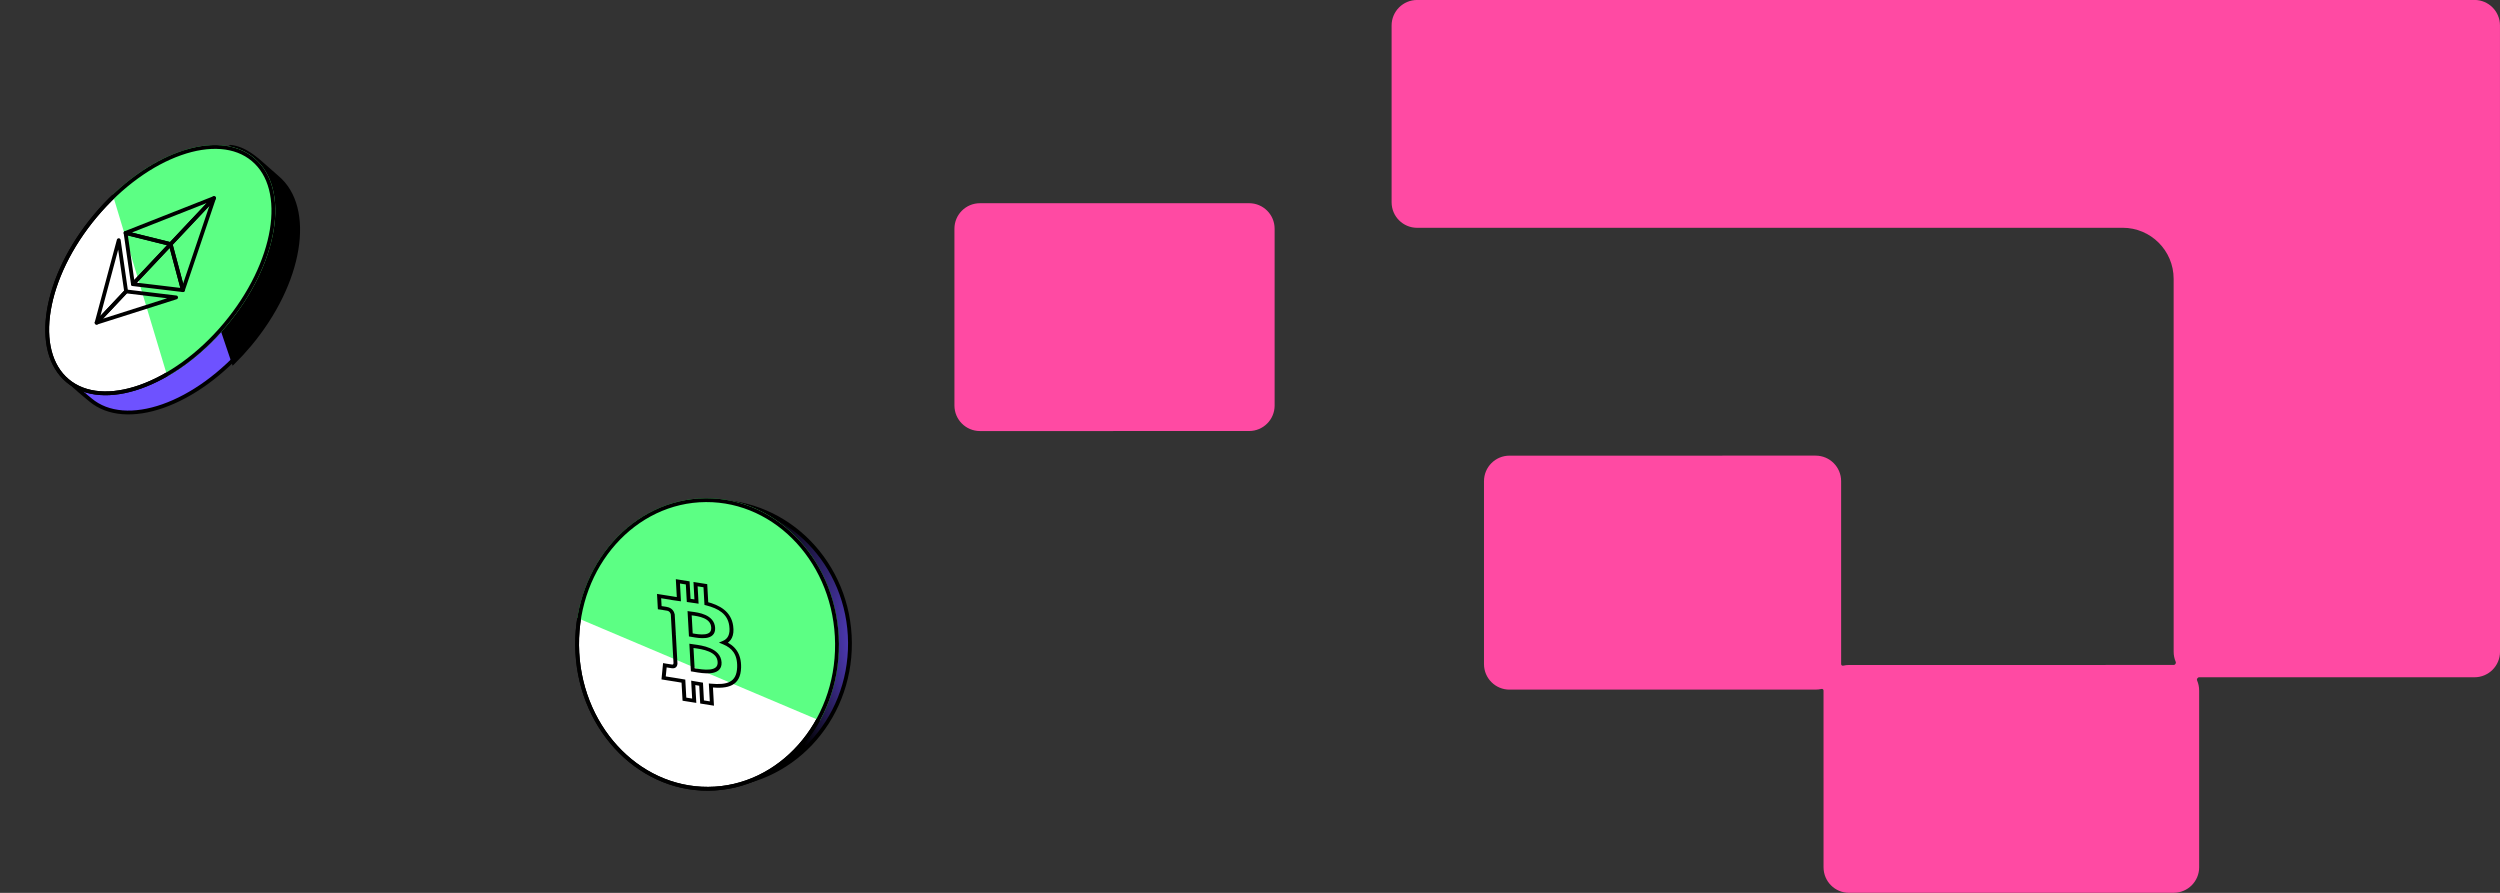
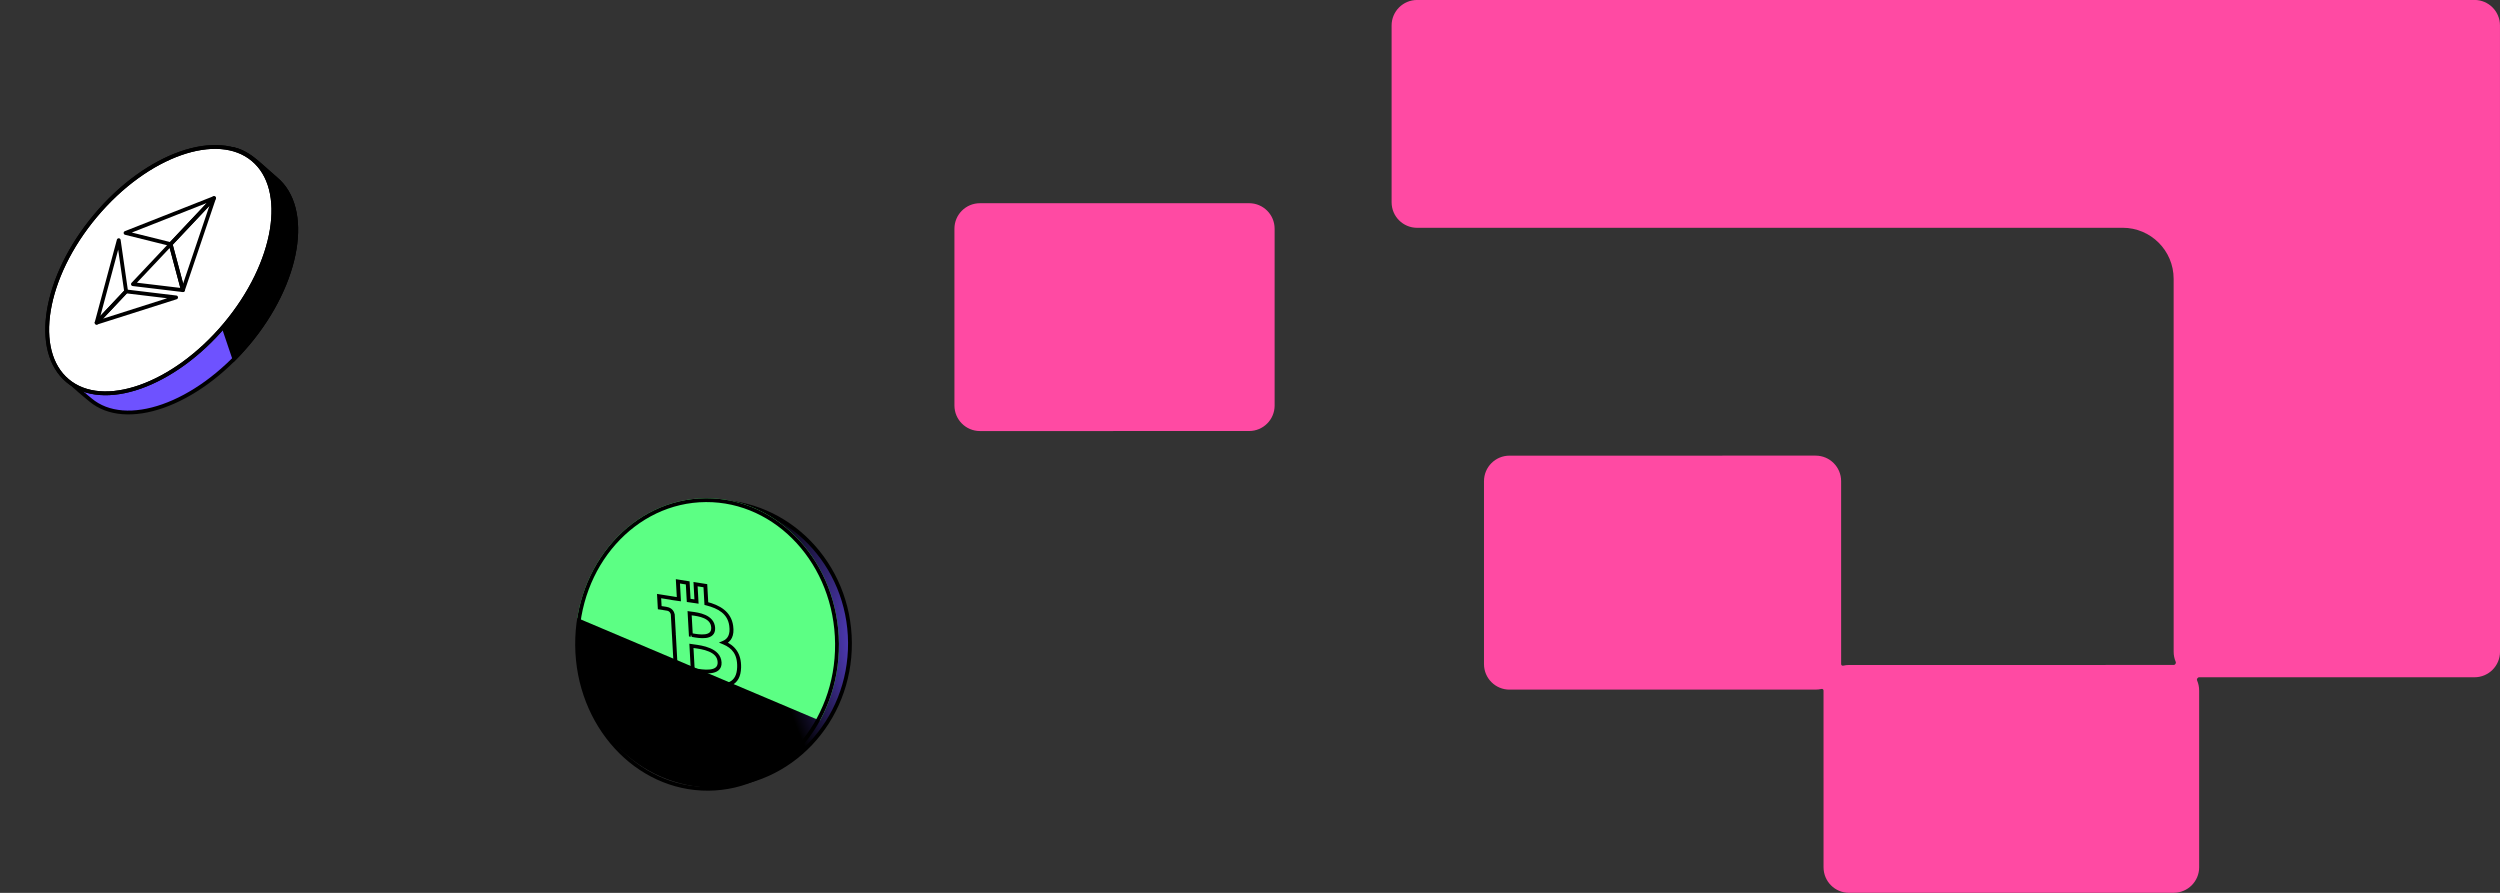
<svg xmlns="http://www.w3.org/2000/svg" width="196" height="70" viewBox="0 0 196 70" fill="none">
  <rect x="0" y="0" width="196" height="70" fill="#333333" stroke="none" />
  <path fill-rule="evenodd" clip-rule="evenodd" d="M74.827 17.932C74.827 16.827 75.722 15.932 76.827 15.932L97.93 15.931C99.035 15.931 99.93 16.826 99.93 17.93L99.931 31.792C99.931 32.897 99.036 33.792 97.931 33.792L76.828 33.794C75.723 33.794 74.828 32.898 74.828 31.794L74.827 17.932ZM142.809 54.012C142.887 53.993 142.965 54.055 142.965 54.135L142.966 67.997C142.966 69.101 143.861 69.997 144.966 69.997L170.414 69.995C171.518 69.995 172.414 69.1 172.414 67.995L172.413 54.133C172.413 53.854 172.356 53.588 172.252 53.346C172.205 53.236 172.295 53.099 172.415 53.099L194.001 53.098C195.105 53.098 196.001 52.203 196.001 51.098L195.998 1.995C195.998 0.89 195.103 -0.005 193.998 -0.005L179.104 -0.004C179.08 -0.005 179.056 -0.005 179.032 -0.005L111.101 -0.002C109.997 -0.002 109.101 0.894 109.102 1.998L109.102 15.86C109.102 16.965 109.998 17.86 111.102 17.86L166.413 17.857C168.622 17.857 170.413 19.648 170.413 21.857L170.415 51.099C170.415 51.379 170.472 51.645 170.576 51.886C170.623 51.996 170.533 52.133 170.413 52.133L144.965 52.135C144.805 52.135 144.65 52.154 144.501 52.189C144.423 52.207 144.345 52.146 144.345 52.066L144.344 37.721C144.344 36.617 143.449 35.721 142.344 35.721L118.345 35.723C117.24 35.723 116.345 36.618 116.345 37.723L116.345 52.068C116.346 53.172 117.241 54.068 118.346 54.067L142.345 54.066C142.505 54.066 142.66 54.047 142.809 54.012Z" fill="#FF4AA3" />
  <path d="M45.306 50.537C45.262 44.376 50.008 39.359 55.892 39.317C61.777 39.276 66.594 44.225 66.637 50.386C66.681 56.547 61.935 61.565 56.05 61.606C50.166 61.648 45.349 56.698 45.306 50.537Z" fill="url(#paint0_angular_353_10602)" stroke="black" stroke-width="0.3" />
-   <path d="M45.246 50.588C45.194 44.324 49.727 39.246 55.34 39.213C60.952 39.179 65.57 44.202 65.622 50.465C65.674 56.728 61.141 61.806 55.528 61.84C49.916 61.874 45.298 56.851 45.246 50.588Z" fill="white" stroke="black" stroke-width="0.3" />
  <path fill-rule="evenodd" clip-rule="evenodd" d="M45.258 48.448C46.118 43.134 50.289 39.093 55.339 39.063C61.048 39.028 65.719 44.133 65.772 50.464C65.79 52.674 65.243 54.742 64.281 56.498L45.258 48.448Z" fill="#5CFF84" />
  <path d="M45.245 50.588C45.193 44.324 49.726 39.246 55.339 39.213C60.951 39.179 65.569 44.202 65.621 50.465C65.673 56.728 61.139 61.806 55.527 61.84C49.915 61.874 45.297 56.851 45.245 50.588Z" stroke="black" stroke-width="0.3" />
-   <path d="M55.378 47.318L55.224 47.306L55.231 47.427L55.357 47.459L55.378 47.318ZM57.326 49.058L57.174 49.058L57.174 49.058L57.326 49.058ZM55.3 45.919L55.454 45.931L55.447 45.797L55.305 45.775L55.3 45.919ZM54.531 45.797L54.536 45.653L54.368 45.627L54.377 45.785L54.531 45.797ZM54.606 47.16L54.601 47.304L54.769 47.331L54.76 47.172L54.606 47.16ZM54.005 47.073L53.999 47.217L54.003 47.217L54.005 47.073ZM54.005 47.073L54.01 46.929L54.006 46.929L54.005 47.073ZM53.992 47.071L53.838 47.059L53.846 47.196L53.99 47.216L53.992 47.071ZM53.916 45.7L54.07 45.712L54.063 45.578L53.921 45.556L53.916 45.7ZM53.147 45.578L53.152 45.434L52.984 45.407L52.993 45.565L53.147 45.578ZM53.224 46.977L53.223 47.121L53.386 47.144L53.378 46.989L53.224 46.977ZM53.191 46.972L53.188 47.116L53.189 47.116L53.191 46.972ZM53.191 46.972L53.193 46.828L53.192 46.828L53.191 46.972ZM52.734 46.906L52.581 46.897L52.591 47.028L52.729 47.05L52.734 46.906ZM52.734 46.902L52.888 46.911L52.877 46.78L52.739 46.758L52.734 46.902ZM51.672 46.733L51.677 46.589L51.51 46.562L51.518 46.721L51.672 46.733ZM51.723 47.643L51.569 47.63L51.577 47.767L51.721 47.787L51.723 47.643ZM52.282 47.731L52.158 47.629L51.983 47.828L52.277 47.875L52.282 47.731ZM52.745 48.175L52.899 48.187L52.899 48.175L52.896 48.164L52.745 48.175ZM52.834 49.769L52.68 49.757L52.688 49.89L52.829 49.913L52.834 49.769ZM52.916 49.788L52.911 49.931L52.943 49.649L52.916 49.788ZM52.834 49.775L52.839 49.631L52.672 49.605L52.681 49.763L52.834 49.775ZM52.958 52.008L53.112 52.038L53.112 52.029L53.112 52.02L52.958 52.008ZM52.684 52.244L52.689 52.1L52.293 52.039L52.577 52.334L52.684 52.244ZM52.125 52.156L52.133 52.012L51.985 51.986L51.971 52.123L52.125 52.156ZM52.028 53.148L51.875 53.116L51.86 53.266L52.023 53.292L52.028 53.148ZM53.03 53.307L53.036 53.164L53.035 53.164L53.03 53.307ZM53.35 53.361L53.358 53.218L53.357 53.217L53.35 53.361ZM53.351 53.361L53.344 53.504L53.344 53.504L53.351 53.361ZM53.58 53.4L53.734 53.412L53.726 53.279L53.586 53.256L53.58 53.4ZM53.659 54.815L53.505 54.803L53.513 54.936L53.654 54.959L53.659 54.815ZM54.428 54.937L54.423 55.081L54.59 55.107L54.582 54.949L54.428 54.937ZM54.35 53.537L54.359 53.394L54.188 53.363L54.196 53.525L54.35 53.537ZM54.966 53.641L55.12 53.653L55.112 53.52L54.971 53.497L54.966 53.641ZM55.043 55.035L54.889 55.023L54.896 55.156L55.038 55.178L55.043 55.035ZM55.812 55.156L55.807 55.3L55.975 55.327L55.966 55.169L55.812 55.156ZM55.734 53.744L55.729 53.599L55.572 53.584L55.58 53.732L55.734 53.744ZM57.947 52.323L57.793 52.299L57.793 52.299L57.947 52.323ZM56.746 50.386L56.668 50.252L56.364 50.378L56.7 50.519L56.746 50.386ZM54.462 52.538L54.469 52.394L54.462 52.538ZM56.417 51.916L56.263 51.904L56.263 51.904L56.417 51.916ZM54.311 52.512L54.157 52.5L54.165 52.634L54.306 52.656L54.311 52.512ZM54.208 50.637L54.213 50.493L54.045 50.466L54.054 50.625L54.208 50.637ZM54.397 50.663L54.396 50.808L54.397 50.663ZM55.913 49.213L55.759 49.2L55.759 49.201L55.913 49.213ZM54.287 49.799L54.295 49.656L54.295 49.656L54.287 49.799ZM54.224 48.099L54.224 48.243L54.224 48.243L54.224 48.099ZM54.066 48.077L54.071 47.933L53.903 47.907L53.912 48.065L54.066 48.077ZM54.16 49.777L54.007 49.765L54.014 49.898L54.155 49.921L54.16 49.777ZM55.357 47.459C55.846 47.583 56.269 47.754 56.583 48.006C56.892 48.253 57.107 48.585 57.174 49.058L57.479 49.059C57.402 48.509 57.143 48.098 56.763 47.794C56.389 47.495 55.908 47.308 55.398 47.178L55.357 47.459ZM55.146 45.907L55.224 47.306L55.532 47.331L55.454 45.931L55.146 45.907ZM54.526 45.941L55.295 46.063L55.305 45.775L54.536 45.653L54.526 45.941ZM54.76 47.172L54.685 45.809L54.377 45.785L54.452 47.148L54.76 47.172ZM54.003 47.217C54.205 47.245 54.405 47.272 54.601 47.304L54.611 47.016C54.411 46.984 54.207 46.956 54.006 46.929L54.003 47.217ZM53.999 47.217L53.999 47.217L54.01 46.929L54.01 46.929L53.999 47.217ZM53.99 47.216L54.003 47.217L54.006 46.929L53.993 46.927L53.99 47.216ZM53.762 45.688L53.838 47.059L54.146 47.084L54.07 45.712L53.762 45.688ZM53.142 45.721L53.911 45.843L53.921 45.556L53.152 45.434L53.142 45.721ZM53.378 46.989L53.3 45.59L52.993 45.565L53.07 46.965L53.378 46.989ZM53.189 47.116L53.223 47.121L53.226 46.832L53.192 46.828L53.189 47.116ZM53.188 47.116L53.188 47.116L53.193 46.828L53.193 46.828L53.188 47.116ZM52.729 47.05C52.88 47.074 53.035 47.095 53.189 47.116L53.192 46.828C53.037 46.806 52.886 46.786 52.74 46.762L52.729 47.05ZM52.581 46.893L52.581 46.897L52.888 46.915L52.888 46.911L52.581 46.893ZM51.667 46.877L52.729 47.045L52.739 46.758L51.677 46.589L51.667 46.877ZM51.877 47.655L51.826 46.745L51.518 46.721L51.569 47.63L51.877 47.655ZM52.406 47.833C52.421 47.816 52.437 47.788 52.436 47.749C52.436 47.71 52.419 47.678 52.404 47.658C52.379 47.624 52.348 47.608 52.343 47.605C52.325 47.596 52.309 47.591 52.306 47.59C52.294 47.586 52.282 47.584 52.274 47.582C52.256 47.578 52.231 47.574 52.205 47.569C52.151 47.56 52.08 47.549 52.009 47.539C51.938 47.528 51.867 47.518 51.813 47.511C51.787 47.507 51.765 47.504 51.749 47.502C51.741 47.501 51.735 47.5 51.731 47.499C51.729 47.499 51.727 47.499 51.726 47.499C51.725 47.498 51.725 47.498 51.725 47.498C51.725 47.498 51.725 47.498 51.724 47.498C51.724 47.498 51.724 47.498 51.724 47.498C51.724 47.498 51.724 47.498 51.724 47.498C51.724 47.498 51.724 47.498 51.723 47.643C51.721 47.787 51.721 47.787 51.721 47.787C51.721 47.787 51.721 47.787 51.721 47.787C51.721 47.787 51.721 47.787 51.721 47.787C51.721 47.787 51.721 47.787 51.722 47.787C51.722 47.787 51.722 47.787 51.723 47.787C51.724 47.787 51.725 47.788 51.727 47.788C51.732 47.788 51.738 47.789 51.745 47.79C51.761 47.792 51.783 47.795 51.809 47.799C51.862 47.807 51.932 47.817 52.002 47.827C52.073 47.837 52.142 47.848 52.192 47.856C52.217 47.861 52.236 47.864 52.247 47.866C52.254 47.868 52.253 47.868 52.249 47.867C52.247 47.866 52.244 47.865 52.24 47.864C52.237 47.862 52.229 47.859 52.219 47.854C52.215 47.852 52.184 47.836 52.16 47.803C52.145 47.783 52.129 47.751 52.128 47.712C52.128 47.674 52.143 47.646 52.158 47.629L52.406 47.833ZM52.896 48.164C52.873 48.06 52.827 47.933 52.729 47.821C52.628 47.705 52.482 47.618 52.287 47.587L52.277 47.875C52.394 47.893 52.46 47.939 52.503 47.988C52.549 48.041 52.578 48.111 52.595 48.185L52.896 48.164ZM52.988 49.781L52.899 48.187L52.592 48.163L52.68 49.757L52.988 49.781ZM52.943 49.649C52.902 49.637 52.866 49.63 52.839 49.625L52.829 49.913C52.844 49.915 52.865 49.919 52.889 49.926L52.943 49.649ZM52.83 49.919L52.911 49.931L52.92 49.644L52.839 49.631L52.83 49.919ZM53.112 52.02L52.988 49.787L52.681 49.763L52.804 51.996L53.112 52.02ZM52.679 52.388C52.841 52.413 52.957 52.364 53.027 52.277C53.09 52.199 53.107 52.102 53.112 52.038L52.804 51.979C52.801 52.021 52.791 52.059 52.773 52.081C52.765 52.09 52.758 52.096 52.748 52.099C52.739 52.102 52.721 52.105 52.689 52.1L52.679 52.388ZM52.125 52.156C52.117 52.299 52.117 52.299 52.117 52.299C52.117 52.299 52.117 52.299 52.117 52.299C52.117 52.299 52.117 52.299 52.117 52.299C52.117 52.299 52.117 52.299 52.117 52.299C52.118 52.299 52.118 52.299 52.119 52.299C52.12 52.3 52.121 52.3 52.124 52.3C52.128 52.301 52.134 52.302 52.142 52.303C52.157 52.306 52.18 52.31 52.206 52.315C52.26 52.324 52.331 52.336 52.402 52.348C52.473 52.36 52.544 52.371 52.598 52.379C52.624 52.383 52.648 52.386 52.666 52.389C52.673 52.389 52.684 52.391 52.695 52.391C52.697 52.391 52.713 52.392 52.731 52.389C52.737 52.388 52.746 52.386 52.757 52.381C52.767 52.378 52.787 52.369 52.806 52.349C52.827 52.326 52.845 52.288 52.836 52.239C52.828 52.197 52.804 52.168 52.792 52.154L52.577 52.334C52.564 52.321 52.54 52.292 52.532 52.25C52.524 52.201 52.541 52.163 52.563 52.14C52.581 52.121 52.601 52.112 52.611 52.108C52.621 52.104 52.63 52.102 52.635 52.102C52.646 52.1 52.654 52.099 52.657 52.099C52.66 52.099 52.663 52.099 52.664 52.099C52.668 52.099 52.668 52.1 52.661 52.099C52.649 52.098 52.63 52.095 52.605 52.091C52.554 52.084 52.485 52.072 52.415 52.061C52.345 52.049 52.274 52.037 52.221 52.028C52.194 52.023 52.172 52.019 52.157 52.017C52.149 52.015 52.143 52.014 52.139 52.013C52.137 52.013 52.135 52.013 52.134 52.013C52.134 52.013 52.133 52.013 52.133 52.012C52.133 52.012 52.133 52.012 52.133 52.012C52.133 52.012 52.133 52.012 52.133 52.012C52.133 52.012 52.133 52.012 52.133 52.012C52.133 52.012 52.133 52.012 52.125 52.156ZM52.182 53.181L52.278 52.188L51.971 52.123L51.875 53.116L52.182 53.181ZM53.035 53.164L52.033 53.005L52.023 53.292L53.025 53.451L53.035 53.164ZM53.357 53.217C53.252 53.199 53.144 53.181 53.036 53.164L53.025 53.451C53.132 53.468 53.238 53.486 53.343 53.504L53.357 53.217ZM53.358 53.218L53.358 53.218L53.343 53.504L53.344 53.504L53.358 53.218ZM53.586 53.256C53.511 53.244 53.435 53.231 53.358 53.218L53.344 53.504C53.421 53.518 53.498 53.531 53.574 53.543L53.586 53.256ZM53.813 54.827L53.734 53.412L53.426 53.388L53.505 54.803L53.813 54.827ZM54.433 54.793L53.664 54.671L53.654 54.959L54.423 55.081L54.433 54.793ZM54.196 53.525L54.274 54.925L54.582 54.949L54.504 53.549L54.196 53.525ZM54.971 53.497C54.772 53.465 54.569 53.431 54.359 53.394L54.342 53.68C54.555 53.718 54.76 53.753 54.961 53.785L54.971 53.497ZM55.196 55.047L55.12 53.653L54.812 53.629L54.889 55.023L55.196 55.047ZM55.817 55.013L55.047 54.891L55.038 55.178L55.807 55.3L55.817 55.013ZM55.58 53.732L55.658 55.144L55.966 55.169L55.888 53.756L55.58 53.732ZM57.793 52.299C57.775 52.93 57.559 53.269 57.222 53.447C56.873 53.632 56.367 53.66 55.729 53.599L55.739 53.889C56.391 53.951 56.973 53.932 57.398 53.707C57.836 53.476 58.081 53.042 58.101 52.346L57.793 52.299ZM56.7 50.519C57.05 50.665 57.325 50.862 57.511 51.137C57.698 51.413 57.808 51.785 57.793 52.299L58.101 52.346C58.117 51.792 57.999 51.352 57.764 51.005C57.528 50.656 57.187 50.419 56.791 50.254L56.7 50.519ZM57.174 49.058C57.224 49.414 57.187 49.673 57.096 49.861C57.007 50.047 56.859 50.172 56.668 50.252L56.823 50.521C57.065 50.42 57.261 50.256 57.38 50.01C57.498 49.766 57.535 49.452 57.479 49.058L57.174 49.058ZM54.454 52.681C54.765 52.735 55.292 52.828 55.735 52.777C55.958 52.752 56.176 52.688 56.335 52.553C56.498 52.413 56.587 52.207 56.571 51.928L56.263 51.904C56.275 52.111 56.211 52.239 56.112 52.324C56.008 52.413 55.852 52.465 55.658 52.487C55.268 52.532 54.789 52.45 54.469 52.394L54.454 52.681ZM54.306 52.656C54.348 52.663 54.397 52.671 54.454 52.681L54.469 52.394C54.413 52.384 54.361 52.375 54.316 52.368L54.306 52.656ZM54.054 50.625L54.157 52.5L54.465 52.524L54.361 50.649L54.054 50.625ZM54.397 50.519C54.324 50.509 54.263 50.501 54.213 50.493L54.203 50.781C54.258 50.789 54.324 50.798 54.396 50.808L54.397 50.519ZM56.571 51.929C56.555 51.647 56.449 51.416 56.281 51.229C56.115 51.045 55.899 50.914 55.675 50.819C55.231 50.629 54.716 50.561 54.397 50.519L54.396 50.808C54.722 50.851 55.19 50.914 55.581 51.082C55.775 51.165 55.94 51.269 56.058 51.4C56.173 51.528 56.251 51.69 56.263 51.904L56.571 51.929ZM55.759 49.201C55.769 49.389 55.716 49.505 55.637 49.58C55.555 49.658 55.43 49.705 55.274 49.727C54.956 49.771 54.563 49.703 54.295 49.656L54.279 49.942C54.538 49.988 54.982 50.068 55.358 50.016C55.548 49.99 55.734 49.928 55.869 49.799C56.008 49.667 56.08 49.478 56.066 49.225L55.759 49.201ZM54.224 48.243C54.497 48.278 54.881 48.329 55.201 48.474C55.359 48.545 55.492 48.635 55.588 48.749C55.681 48.86 55.748 49.005 55.759 49.2L56.066 49.225C56.052 48.969 55.962 48.758 55.819 48.587C55.677 48.418 55.492 48.299 55.301 48.213C54.924 48.043 54.489 47.988 54.224 47.954L54.224 48.243ZM54.061 48.221C54.108 48.228 54.164 48.235 54.224 48.243L54.224 47.954C54.163 47.946 54.112 47.94 54.071 47.933L54.061 48.221ZM54.314 49.789L54.22 48.089L53.912 48.065L54.007 49.765L54.314 49.789ZM54.295 49.656C54.248 49.647 54.203 49.639 54.165 49.633L54.155 49.921C54.19 49.926 54.231 49.934 54.279 49.942L54.295 49.656Z" fill="black" />
+   <path d="M55.378 47.318L55.224 47.306L55.231 47.427L55.357 47.459L55.378 47.318ZM57.326 49.058L57.174 49.058L57.174 49.058L57.326 49.058ZM55.3 45.919L55.454 45.931L55.447 45.797L55.305 45.775L55.3 45.919ZM54.531 45.797L54.536 45.653L54.368 45.627L54.377 45.785L54.531 45.797ZM54.606 47.16L54.601 47.304L54.769 47.331L54.76 47.172L54.606 47.16ZM54.005 47.073L53.999 47.217L54.003 47.217L54.005 47.073ZM54.005 47.073L54.01 46.929L54.006 46.929L54.005 47.073ZM53.992 47.071L53.838 47.059L53.846 47.196L53.99 47.216L53.992 47.071ZM53.916 45.7L54.07 45.712L54.063 45.578L53.921 45.556L53.916 45.7ZM53.147 45.578L53.152 45.434L52.984 45.407L52.993 45.565L53.147 45.578ZM53.224 46.977L53.223 47.121L53.386 47.144L53.378 46.989L53.224 46.977ZM53.191 46.972L53.188 47.116L53.189 47.116L53.191 46.972ZM53.191 46.972L53.193 46.828L53.192 46.828L53.191 46.972ZM52.734 46.906L52.581 46.897L52.591 47.028L52.729 47.05L52.734 46.906ZM52.734 46.902L52.888 46.911L52.877 46.78L52.739 46.758L52.734 46.902ZM51.672 46.733L51.677 46.589L51.51 46.562L51.518 46.721L51.672 46.733ZM51.723 47.643L51.569 47.63L51.577 47.767L51.721 47.787L51.723 47.643ZM52.282 47.731L52.158 47.629L51.983 47.828L52.277 47.875L52.282 47.731ZM52.745 48.175L52.899 48.187L52.899 48.175L52.896 48.164L52.745 48.175ZM52.834 49.769L52.68 49.757L52.688 49.89L52.829 49.913L52.834 49.769ZM52.916 49.788L52.911 49.931L52.943 49.649L52.916 49.788ZM52.834 49.775L52.839 49.631L52.672 49.605L52.681 49.763L52.834 49.775ZM52.958 52.008L53.112 52.038L53.112 52.029L53.112 52.02L52.958 52.008ZM52.684 52.244L52.689 52.1L52.293 52.039L52.577 52.334L52.684 52.244ZM52.125 52.156L52.133 52.012L51.985 51.986L51.971 52.123L52.125 52.156ZM52.028 53.148L51.875 53.116L51.86 53.266L52.023 53.292L52.028 53.148ZM53.03 53.307L53.036 53.164L53.035 53.164L53.03 53.307ZM53.35 53.361L53.358 53.218L53.357 53.217L53.35 53.361ZM53.351 53.361L53.344 53.504L53.344 53.504L53.351 53.361ZM53.58 53.4L53.734 53.412L53.726 53.279L53.586 53.256L53.58 53.4ZM53.659 54.815L53.505 54.803L53.513 54.936L53.654 54.959L53.659 54.815ZM54.428 54.937L54.423 55.081L54.59 55.107L54.582 54.949L54.428 54.937ZM54.35 53.537L54.359 53.394L54.188 53.363L54.196 53.525L54.35 53.537ZM54.966 53.641L55.12 53.653L55.112 53.52L54.971 53.497L54.966 53.641ZM55.043 55.035L54.889 55.023L54.896 55.156L55.038 55.178L55.043 55.035ZM55.812 55.156L55.807 55.3L55.975 55.327L55.966 55.169L55.812 55.156ZM55.734 53.744L55.729 53.599L55.572 53.584L55.58 53.732L55.734 53.744ZM57.947 52.323L57.793 52.299L57.793 52.299L57.947 52.323ZM56.746 50.386L56.668 50.252L56.364 50.378L56.7 50.519L56.746 50.386ZM54.462 52.538L54.469 52.394L54.462 52.538ZM56.417 51.916L56.263 51.904L56.263 51.904L56.417 51.916ZM54.311 52.512L54.157 52.5L54.165 52.634L54.306 52.656L54.311 52.512ZM54.208 50.637L54.213 50.493L54.045 50.466L54.054 50.625L54.208 50.637ZM54.397 50.663L54.396 50.808L54.397 50.663ZM55.913 49.213L55.759 49.2L55.759 49.201L55.913 49.213ZM54.287 49.799L54.295 49.656L54.295 49.656L54.287 49.799ZM54.224 48.099L54.224 48.243L54.224 48.243L54.224 48.099ZM54.066 48.077L54.071 47.933L53.903 47.907L53.912 48.065L54.066 48.077ZM54.16 49.777L54.007 49.765L54.014 49.898L54.155 49.921L54.16 49.777ZM55.357 47.459C55.846 47.583 56.269 47.754 56.583 48.006C56.892 48.253 57.107 48.585 57.174 49.058L57.479 49.059C57.402 48.509 57.143 48.098 56.763 47.794C56.389 47.495 55.908 47.308 55.398 47.178L55.357 47.459ZM55.146 45.907L55.224 47.306L55.532 47.331L55.454 45.931L55.146 45.907ZM54.526 45.941L55.295 46.063L55.305 45.775L54.536 45.653L54.526 45.941ZM54.76 47.172L54.685 45.809L54.377 45.785L54.452 47.148L54.76 47.172ZM54.003 47.217C54.205 47.245 54.405 47.272 54.601 47.304L54.611 47.016C54.411 46.984 54.207 46.956 54.006 46.929L54.003 47.217ZM53.999 47.217L53.999 47.217L54.01 46.929L54.01 46.929L53.999 47.217ZM53.99 47.216L54.003 47.217L54.006 46.929L53.993 46.927L53.99 47.216ZM53.762 45.688L53.838 47.059L54.146 47.084L54.07 45.712L53.762 45.688ZM53.142 45.721L53.911 45.843L53.921 45.556L53.152 45.434L53.142 45.721ZM53.378 46.989L53.3 45.59L52.993 45.565L53.07 46.965L53.378 46.989ZM53.189 47.116L53.223 47.121L53.226 46.832L53.192 46.828L53.189 47.116ZM53.188 47.116L53.188 47.116L53.193 46.828L53.193 46.828L53.188 47.116ZM52.729 47.05C52.88 47.074 53.035 47.095 53.189 47.116L53.192 46.828C53.037 46.806 52.886 46.786 52.74 46.762L52.729 47.05ZM52.581 46.893L52.581 46.897L52.888 46.915L52.888 46.911L52.581 46.893ZM51.667 46.877L52.729 47.045L52.739 46.758L51.677 46.589L51.667 46.877ZM51.877 47.655L51.826 46.745L51.518 46.721L51.569 47.63L51.877 47.655ZM52.406 47.833C52.421 47.816 52.437 47.788 52.436 47.749C52.436 47.71 52.419 47.678 52.404 47.658C52.379 47.624 52.348 47.608 52.343 47.605C52.325 47.596 52.309 47.591 52.306 47.59C52.294 47.586 52.282 47.584 52.274 47.582C52.256 47.578 52.231 47.574 52.205 47.569C52.151 47.56 52.08 47.549 52.009 47.539C51.938 47.528 51.867 47.518 51.813 47.511C51.787 47.507 51.765 47.504 51.749 47.502C51.741 47.501 51.735 47.5 51.731 47.499C51.729 47.499 51.727 47.499 51.726 47.499C51.725 47.498 51.725 47.498 51.725 47.498C51.725 47.498 51.725 47.498 51.724 47.498C51.724 47.498 51.724 47.498 51.724 47.498C51.724 47.498 51.724 47.498 51.724 47.498C51.724 47.498 51.724 47.498 51.723 47.643C51.721 47.787 51.721 47.787 51.721 47.787C51.721 47.787 51.721 47.787 51.721 47.787C51.721 47.787 51.721 47.787 51.721 47.787C51.721 47.787 51.721 47.787 51.722 47.787C51.722 47.787 51.722 47.787 51.723 47.787C51.724 47.787 51.725 47.788 51.727 47.788C51.732 47.788 51.738 47.789 51.745 47.79C51.761 47.792 51.783 47.795 51.809 47.799C51.862 47.807 51.932 47.817 52.002 47.827C52.073 47.837 52.142 47.848 52.192 47.856C52.217 47.861 52.236 47.864 52.247 47.866C52.254 47.868 52.253 47.868 52.249 47.867C52.247 47.866 52.244 47.865 52.24 47.864C52.237 47.862 52.229 47.859 52.219 47.854C52.215 47.852 52.184 47.836 52.16 47.803C52.145 47.783 52.129 47.751 52.128 47.712C52.128 47.674 52.143 47.646 52.158 47.629L52.406 47.833ZM52.896 48.164C52.873 48.06 52.827 47.933 52.729 47.821C52.628 47.705 52.482 47.618 52.287 47.587L52.277 47.875C52.394 47.893 52.46 47.939 52.503 47.988C52.549 48.041 52.578 48.111 52.595 48.185L52.896 48.164ZM52.988 49.781L52.899 48.187L52.592 48.163L52.68 49.757L52.988 49.781ZM52.943 49.649C52.902 49.637 52.866 49.63 52.839 49.625L52.829 49.913C52.844 49.915 52.865 49.919 52.889 49.926L52.943 49.649ZM52.83 49.919L52.911 49.931L52.92 49.644L52.839 49.631L52.83 49.919ZM53.112 52.02L52.988 49.787L52.681 49.763L52.804 51.996L53.112 52.02ZM52.679 52.388C52.841 52.413 52.957 52.364 53.027 52.277C53.09 52.199 53.107 52.102 53.112 52.038L52.804 51.979C52.801 52.021 52.791 52.059 52.773 52.081C52.765 52.09 52.758 52.096 52.748 52.099C52.739 52.102 52.721 52.105 52.689 52.1L52.679 52.388ZM52.125 52.156C52.117 52.299 52.117 52.299 52.117 52.299C52.117 52.299 52.117 52.299 52.117 52.299C52.117 52.299 52.117 52.299 52.117 52.299C52.117 52.299 52.117 52.299 52.117 52.299C52.118 52.299 52.118 52.299 52.119 52.299C52.12 52.3 52.121 52.3 52.124 52.3C52.128 52.301 52.134 52.302 52.142 52.303C52.157 52.306 52.18 52.31 52.206 52.315C52.26 52.324 52.331 52.336 52.402 52.348C52.473 52.36 52.544 52.371 52.598 52.379C52.624 52.383 52.648 52.386 52.666 52.389C52.673 52.389 52.684 52.391 52.695 52.391C52.697 52.391 52.713 52.392 52.731 52.389C52.737 52.388 52.746 52.386 52.757 52.381C52.767 52.378 52.787 52.369 52.806 52.349C52.827 52.326 52.845 52.288 52.836 52.239C52.828 52.197 52.804 52.168 52.792 52.154L52.577 52.334C52.564 52.321 52.54 52.292 52.532 52.25C52.524 52.201 52.541 52.163 52.563 52.14C52.581 52.121 52.601 52.112 52.611 52.108C52.621 52.104 52.63 52.102 52.635 52.102C52.646 52.1 52.654 52.099 52.657 52.099C52.66 52.099 52.663 52.099 52.664 52.099C52.668 52.099 52.668 52.1 52.661 52.099C52.649 52.098 52.63 52.095 52.605 52.091C52.554 52.084 52.485 52.072 52.415 52.061C52.345 52.049 52.274 52.037 52.221 52.028C52.194 52.023 52.172 52.019 52.157 52.017C52.149 52.015 52.143 52.014 52.139 52.013C52.137 52.013 52.135 52.013 52.134 52.013C52.134 52.013 52.133 52.013 52.133 52.012C52.133 52.012 52.133 52.012 52.133 52.012C52.133 52.012 52.133 52.012 52.133 52.012C52.133 52.012 52.133 52.012 52.133 52.012C52.133 52.012 52.133 52.012 52.125 52.156ZM52.182 53.181L52.278 52.188L51.971 52.123L51.875 53.116L52.182 53.181ZM53.035 53.164L52.033 53.005L52.023 53.292L53.025 53.451L53.035 53.164ZM53.357 53.217C53.252 53.199 53.144 53.181 53.036 53.164L53.025 53.451C53.132 53.468 53.238 53.486 53.343 53.504L53.357 53.217ZM53.358 53.218L53.358 53.218L53.343 53.504L53.344 53.504L53.358 53.218ZM53.586 53.256C53.511 53.244 53.435 53.231 53.358 53.218L53.344 53.504C53.421 53.518 53.498 53.531 53.574 53.543L53.586 53.256ZM53.813 54.827L53.734 53.412L53.426 53.388L53.505 54.803L53.813 54.827ZM54.433 54.793L53.664 54.671L53.654 54.959L54.423 55.081L54.433 54.793ZM54.196 53.525L54.274 54.925L54.582 54.949L54.504 53.549L54.196 53.525ZM54.971 53.497C54.772 53.465 54.569 53.431 54.359 53.394L54.342 53.68C54.555 53.718 54.76 53.753 54.961 53.785L54.971 53.497ZM55.196 55.047L55.12 53.653L54.812 53.629L54.889 55.023L55.196 55.047ZM55.817 55.013L55.047 54.891L55.038 55.178L55.807 55.3L55.817 55.013ZM55.58 53.732L55.658 55.144L55.966 55.169L55.888 53.756L55.58 53.732ZM57.793 52.299C57.775 52.93 57.559 53.269 57.222 53.447C56.873 53.632 56.367 53.66 55.729 53.599L55.739 53.889C56.391 53.951 56.973 53.932 57.398 53.707C57.836 53.476 58.081 53.042 58.101 52.346L57.793 52.299ZM56.7 50.519C57.05 50.665 57.325 50.862 57.511 51.137C57.698 51.413 57.808 51.785 57.793 52.299L58.101 52.346C58.117 51.792 57.999 51.352 57.764 51.005C57.528 50.656 57.187 50.419 56.791 50.254L56.7 50.519ZM57.174 49.058C57.224 49.414 57.187 49.673 57.096 49.861C57.007 50.047 56.859 50.172 56.668 50.252L56.823 50.521C57.065 50.42 57.261 50.256 57.38 50.01C57.498 49.766 57.535 49.452 57.479 49.058L57.174 49.058ZM54.454 52.681C54.765 52.735 55.292 52.828 55.735 52.777C55.958 52.752 56.176 52.688 56.335 52.553C56.498 52.413 56.587 52.207 56.571 51.928L56.263 51.904C56.275 52.111 56.211 52.239 56.112 52.324C56.008 52.413 55.852 52.465 55.658 52.487C55.268 52.532 54.789 52.45 54.469 52.394L54.454 52.681ZM54.306 52.656C54.348 52.663 54.397 52.671 54.454 52.681L54.469 52.394C54.413 52.384 54.361 52.375 54.316 52.368L54.306 52.656ZM54.054 50.625L54.157 52.5L54.465 52.524L54.361 50.649L54.054 50.625ZM54.397 50.519C54.324 50.509 54.263 50.501 54.213 50.493L54.203 50.781C54.258 50.789 54.324 50.798 54.396 50.808L54.397 50.519ZM56.571 51.929C56.555 51.647 56.449 51.416 56.281 51.229C56.115 51.045 55.899 50.914 55.675 50.819C55.231 50.629 54.716 50.561 54.397 50.519L54.396 50.808C54.722 50.851 55.19 50.914 55.581 51.082C55.775 51.165 55.94 51.269 56.058 51.4C56.173 51.528 56.251 51.69 56.263 51.904L56.571 51.929ZM55.759 49.201C55.769 49.389 55.716 49.505 55.637 49.58C55.555 49.658 55.43 49.705 55.274 49.727C54.956 49.771 54.563 49.703 54.295 49.656L54.279 49.942C54.538 49.988 54.982 50.068 55.358 50.016C55.548 49.99 55.734 49.928 55.869 49.799C56.008 49.667 56.08 49.478 56.066 49.225L55.759 49.201ZM54.224 48.243C54.497 48.278 54.881 48.329 55.201 48.474C55.359 48.545 55.492 48.635 55.588 48.749C55.681 48.86 55.748 49.005 55.759 49.2L56.066 49.225C56.052 48.969 55.962 48.758 55.819 48.587C55.677 48.418 55.492 48.299 55.301 48.213C54.924 48.043 54.489 47.988 54.224 47.954L54.224 48.243ZM54.061 48.221C54.108 48.228 54.164 48.235 54.224 48.243L54.224 47.954C54.163 47.946 54.112 47.94 54.071 47.933L54.061 48.221ZM54.314 49.789L54.22 48.089L53.912 48.065L54.007 49.765L54.314 49.789ZM54.295 49.656C54.248 49.647 54.203 49.639 54.165 49.633C54.19 49.926 54.231 49.934 54.279 49.942L54.295 49.656Z" fill="black" />
  <path d="M9.277 18.419C11.341 15.958 12.974 14.307 14.304 13.251C15.635 12.194 16.651 11.743 17.484 11.66C18.311 11.578 18.981 11.855 19.63 12.311C19.955 12.54 20.273 12.813 20.603 13.106C20.69 13.183 20.777 13.262 20.866 13.342C21.112 13.564 21.366 13.792 21.631 14.015C23.009 15.171 23.485 17.18 23.097 19.531C22.71 21.879 21.464 24.538 19.444 26.947C17.423 29.355 15.021 31.045 12.777 31.835C10.528 32.626 8.468 32.507 7.089 31.351C6.987 31.265 6.885 31.18 6.784 31.097C5.457 29.992 4.326 29.051 4.275 27.415C4.248 26.53 4.536 25.425 5.317 23.965C6.097 22.505 7.363 20.701 9.277 18.419Z" fill="#6E52FF" stroke="black" stroke-width="0.3" />
  <path fill-rule="evenodd" clip-rule="evenodd" d="M18.09 11.513C19.197 11.637 20.041 12.398 20.968 13.232C21.213 13.452 21.463 13.678 21.727 13.899C24.597 16.307 23.626 22.191 19.557 27.042C19.153 27.524 18.733 27.978 18.302 28.402L13.436 14.006L18.09 11.513Z" fill="black" />
-   <path d="M18.09 11.513L18.107 11.364L18.061 11.358L18.019 11.38L18.09 11.513ZM20.968 13.232L21.068 13.12L20.968 13.232ZM18.302 28.402L18.16 28.45L18.237 28.676L18.408 28.509L18.302 28.402ZM13.436 14.006L13.365 13.874L13.253 13.934L13.294 14.054L13.436 14.006ZM18.073 11.662C19.123 11.78 19.931 12.501 20.867 13.343L21.068 13.12C20.15 12.294 19.27 11.495 18.107 11.364L18.073 11.662ZM20.867 13.343C21.112 13.563 21.365 13.791 21.63 14.014L21.823 13.784C21.562 13.565 21.313 13.341 21.068 13.12L20.867 13.343ZM21.63 14.014C23.009 15.17 23.484 17.178 23.096 19.53C22.709 21.878 21.463 24.537 19.442 26.946L19.672 27.138C21.721 24.696 22.995 21.988 23.392 19.579C23.789 17.173 23.315 15.036 21.823 13.784L21.63 14.014ZM19.442 26.946C19.041 27.424 18.625 27.874 18.197 28.295L18.408 28.509C18.842 28.081 19.265 27.624 19.672 27.138L19.442 26.946ZM18.445 28.354L13.578 13.958L13.294 14.054L18.16 28.45L18.445 28.354ZM13.507 14.139L18.161 11.645L18.019 11.38L13.365 13.874L13.507 14.139Z" fill="black" />
  <path d="M7.484 16.915C9.505 14.507 11.907 12.817 14.151 12.027C16.399 11.235 18.46 11.354 19.838 12.511C21.217 13.667 21.693 15.675 21.305 18.027C20.917 20.375 19.671 23.034 17.651 25.443C15.631 27.851 13.228 29.541 10.984 30.331C8.736 31.122 6.675 31.003 5.297 29.847C3.918 28.691 3.442 26.682 3.83 24.331C4.218 21.983 5.464 19.323 7.484 16.915Z" fill="white" stroke="black" stroke-width="0.3" />
-   <path fill-rule="evenodd" clip-rule="evenodd" d="M13.12 29.504L8.836 15.253C12.702 11.568 17.396 10.266 19.935 12.396C22.806 14.804 21.835 20.688 17.766 25.539C16.346 27.232 14.736 28.575 13.12 29.504Z" fill="#5CFF84" />
  <path d="M7.484 16.915C9.505 14.507 11.907 12.817 14.151 12.027C16.399 11.235 18.46 11.354 19.838 12.511C21.217 13.667 21.693 15.675 21.305 18.027C20.917 20.375 19.671 23.034 17.651 25.443C15.631 27.851 13.228 29.541 10.984 30.331C8.736 31.122 6.675 31.003 5.297 29.847C3.918 28.691 3.442 26.682 3.83 24.331C4.218 21.983 5.464 19.323 7.484 16.915Z" stroke="black" stroke-width="0.3" />
  <path d="M16.781 15.531L13.378 19.143L14.34 22.748L16.781 15.531Z" stroke="black" stroke-width="0.3" stroke-linejoin="round" />
  <path d="M16.78 15.529L9.843 18.263L13.377 19.141L16.78 15.529Z" stroke="black" stroke-width="0.3" stroke-linejoin="round" />
  <path d="M9.887 22.846L7.574 25.3L13.806 23.317L9.887 22.846Z" stroke="black" stroke-width="0.3" stroke-linejoin="round" />
  <path d="M7.574 25.298L9.887 22.844L9.309 18.83L7.574 25.298Z" stroke="black" stroke-width="0.3" stroke-linejoin="round" />
  <path d="M10.422 22.278L14.34 22.747L13.377 19.143L10.422 22.278Z" stroke="black" stroke-width="0.3" stroke-linejoin="round" />
-   <path d="M9.844 18.262L10.422 22.276L13.377 19.14L9.844 18.262Z" stroke="black" stroke-width="0.3" stroke-linejoin="round" />
  <defs>
    <radialGradient id="paint0_angular_353_10602" cx="0" cy="0" r="1" gradientUnits="userSpaceOnUse" gradientTransform="translate(69.533 52.252) rotate(162.181) scale(8.294 16.786)">
      <stop stop-color="#6E52FF" />
      <stop offset="1" />
    </radialGradient>
  </defs>
</svg>